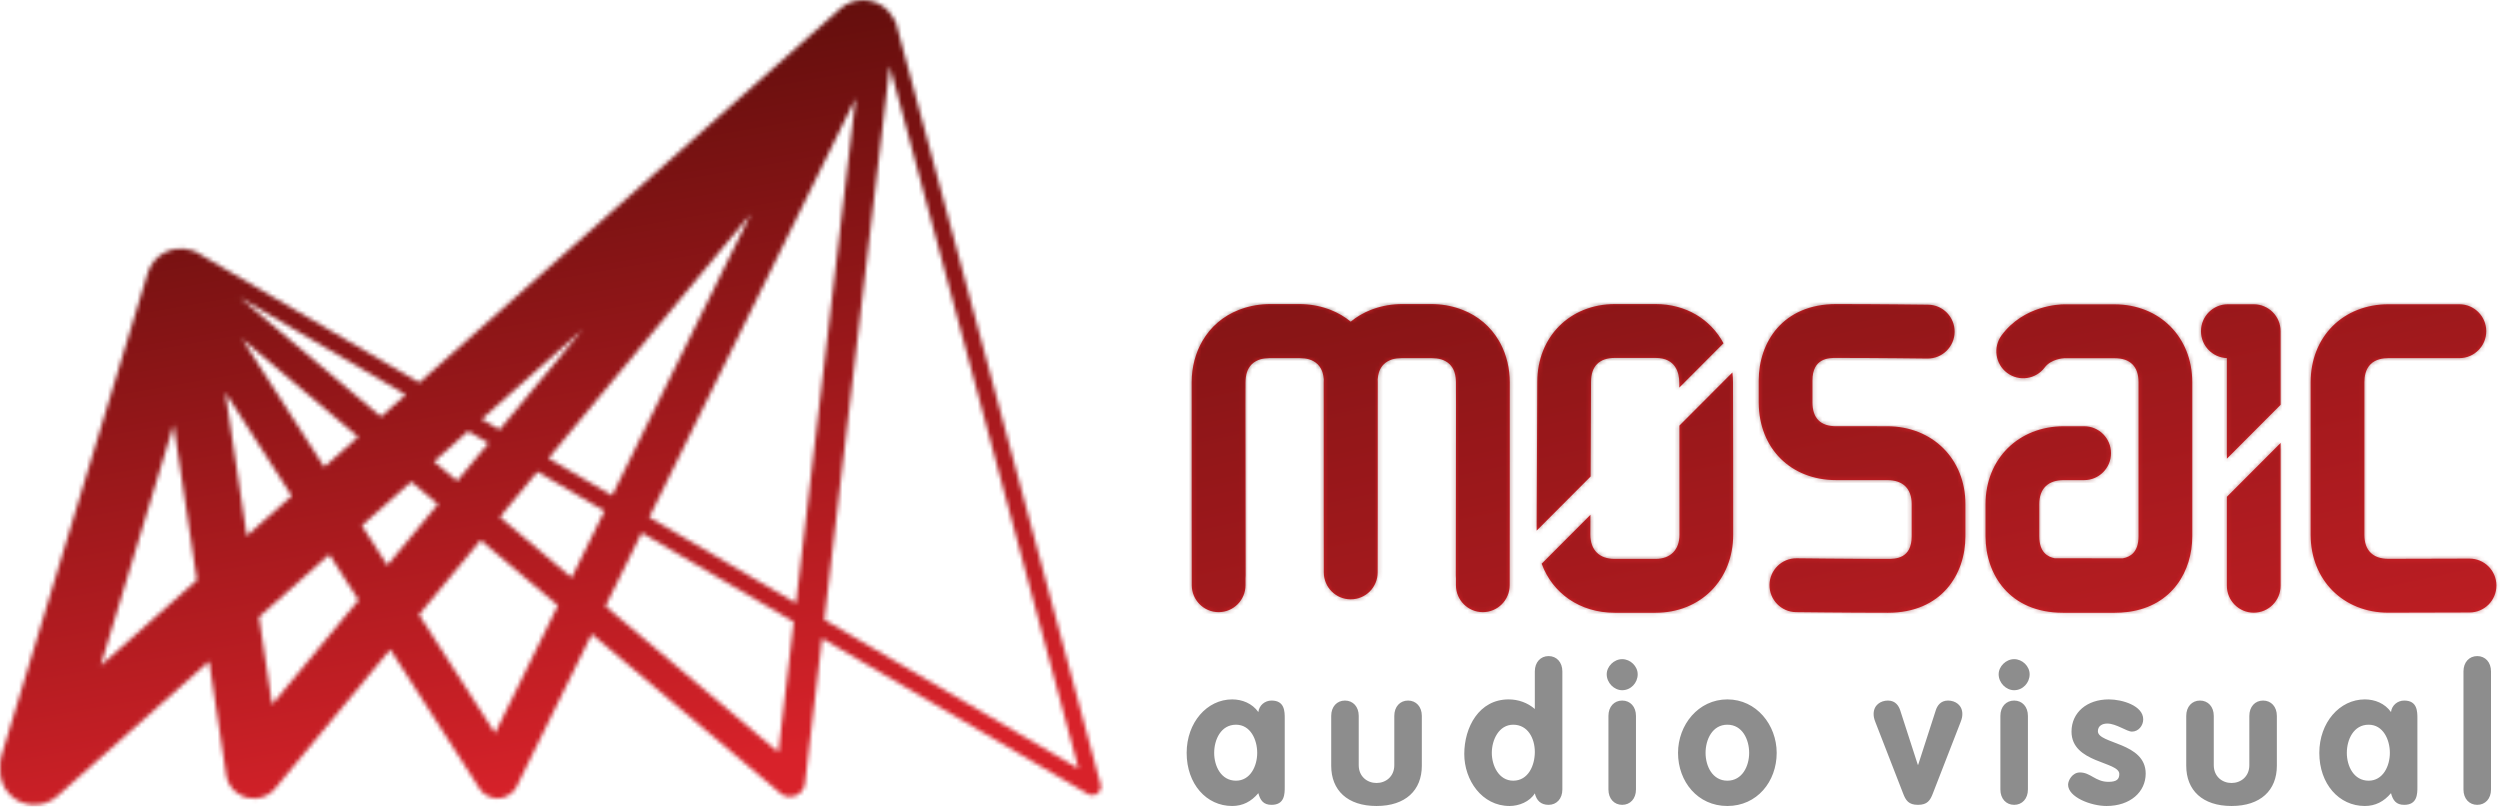
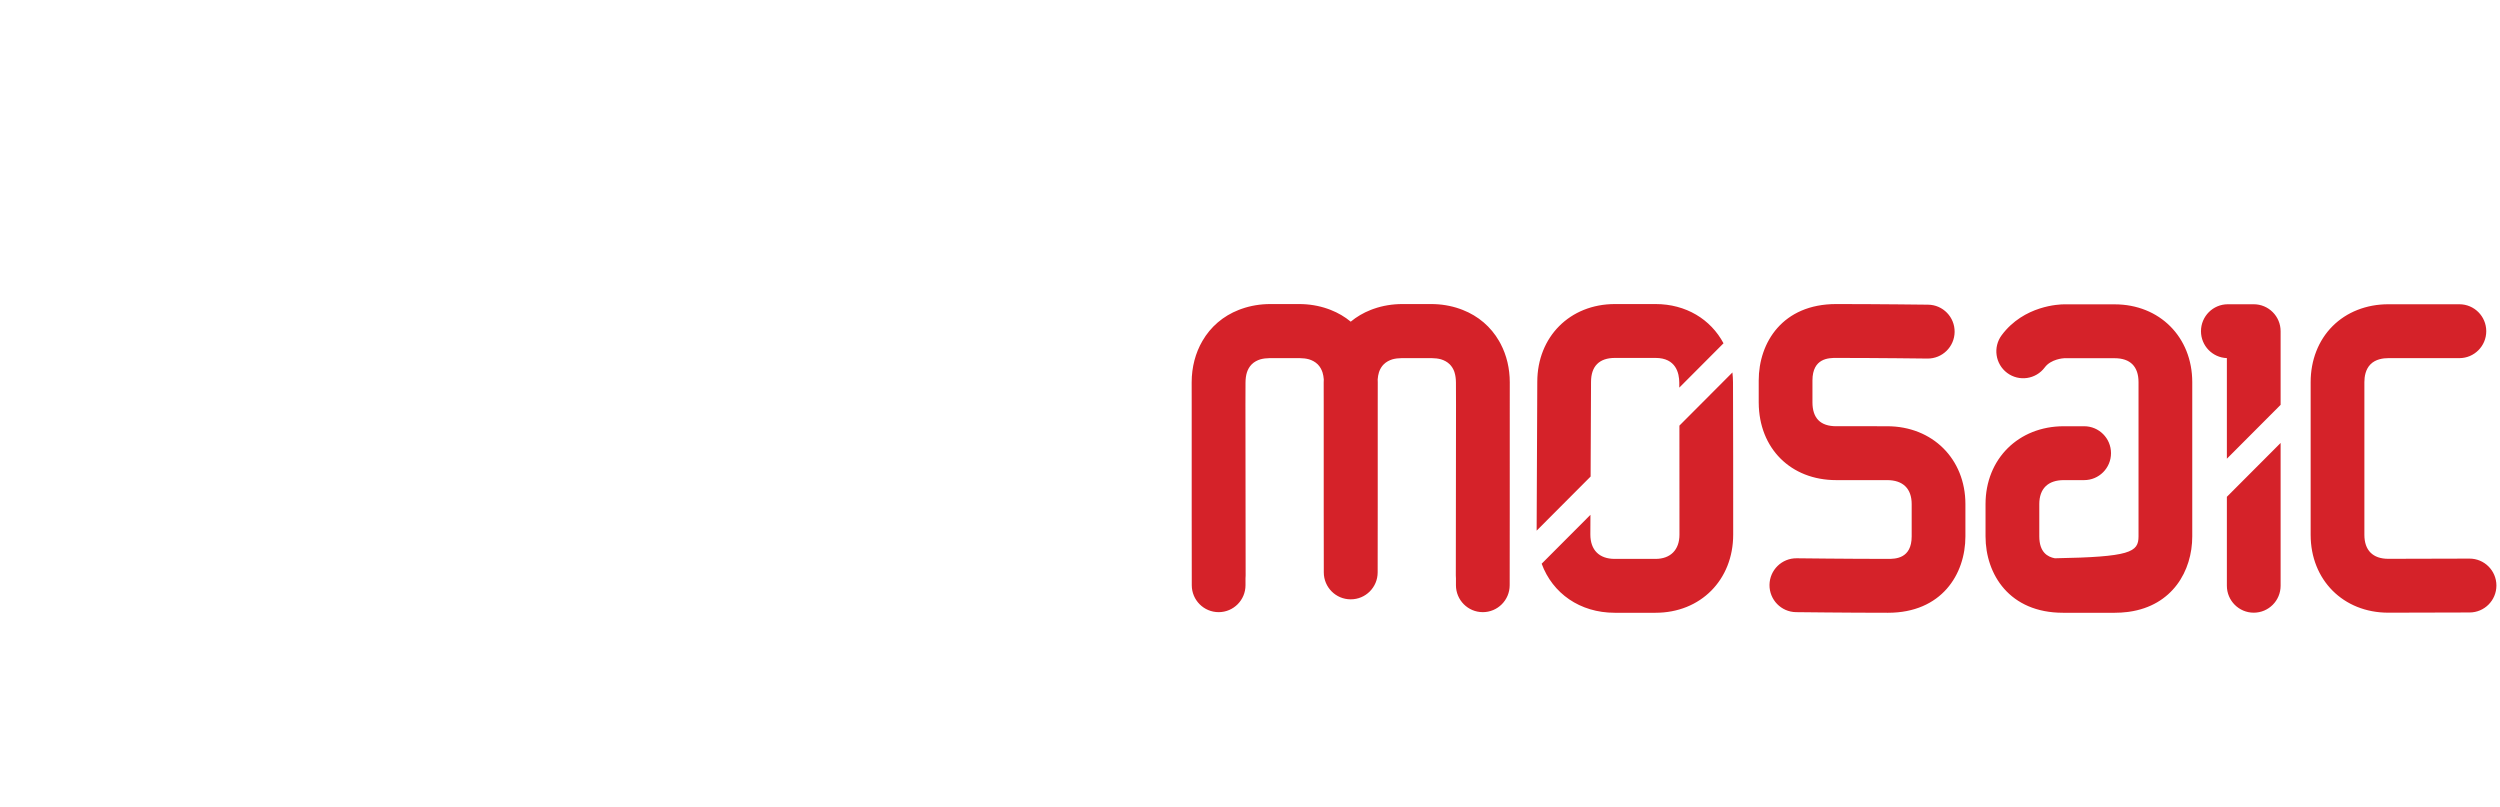
<svg xmlns="http://www.w3.org/2000/svg" xmlns:xlink="http://www.w3.org/1999/xlink" width="592px" height="191px" viewBox="0 0 592 191" version="1.1">
  <title>logo-h</title>
  <desc>Created with Sketch.</desc>
  <defs>
-     <path d="M204.348,2.84217094e-13 L204.425,2.84217094e-13 C206.658,0.01 208.878,0.934 210.479,2.736 C210.95,3.266 211.339,3.84 211.647,4.443 C211.868,4.679 212.038,4.972 212.128,5.308 L260.612,185.729 C260.612,185.731 260.612,185.734 260.612,185.734 C260.628,185.795 260.64,185.857 260.653,185.918 C260.653,185.924 260.655,185.933 260.655,185.941 C260.665,186.002 260.673,186.067 260.677,186.13 C260.679,186.166 260.677,186.198 260.679,186.233 C260.679,186.266 260.683,186.296 260.679,186.33 C260.677,186.365 260.675,186.4 260.671,186.432 C260.669,186.465 260.667,186.497 260.663,186.529 C260.659,186.56 260.653,186.59 260.647,186.624 C260.64,186.657 260.634,186.692 260.626,186.724 C260.62,186.755 260.61,186.784 260.601,186.815 C260.591,186.847 260.583,186.882 260.571,186.916 C260.554,186.969 260.532,187.022 260.509,187.074 C260.503,187.09 260.495,187.107 260.487,187.124 C260.462,187.176 260.435,187.23 260.403,187.282 C260.403,187.282 260.403,187.284 260.401,187.286 C260.392,187.304 260.38,187.321 260.37,187.336 C260.345,187.375 260.321,187.413 260.296,187.45 C260.276,187.475 260.257,187.498 260.237,187.522 C260.216,187.548 260.194,187.578 260.171,187.604 C260.149,187.631 260.124,187.654 260.101,187.678 C260.077,187.701 260.058,187.725 260.032,187.746 C260.007,187.771 259.981,187.792 259.956,187.814 C259.929,187.834 259.907,187.855 259.88,187.875 C259.853,187.896 259.827,187.915 259.8,187.933 C259.771,187.952 259.745,187.97 259.716,187.989 C259.687,188.007 259.657,188.021 259.63,188.038 C259.601,188.054 259.571,188.071 259.54,188.085 C259.511,188.102 259.478,188.114 259.444,188.128 C259.415,188.141 259.388,188.153 259.358,188.164 C259.317,188.18 259.276,188.192 259.231,188.205 C259.214,188.21 259.192,188.219 259.173,188.223 C259.171,188.225 259.169,188.225 259.167,188.225 C259.11,188.24 259.056,188.251 259.001,188.262 C258.974,188.266 258.948,188.268 258.923,188.272 C258.872,188.281 258.823,188.287 258.772,188.289 C258.735,188.292 258.698,188.291 258.661,188.291 C258.632,188.291 258.603,188.292 258.573,188.292 C258.538,188.291 258.501,188.287 258.466,188.285 C258.435,188.281 258.403,188.281 258.374,188.276 C258.343,188.27 258.31,188.264 258.276,188.258 C258.243,188.251 258.21,188.248 258.179,188.24 C258.147,188.231 258.114,188.221 258.083,188.212 C258.052,188.203 258.017,188.194 257.987,188.184 C257.931,188.166 257.88,188.143 257.827,188.12 C257.81,188.114 257.796,188.106 257.778,188.099 C257.726,188.075 257.673,188.048 257.622,188.017 C257.62,188.015 257.618,188.015 257.616,188.015 L194.673,151.168 L190.616,185.483 C190.616,185.487 190.616,185.489 190.614,185.493 L190.612,185.522 C190.608,185.55 190.603,185.578 190.599,185.604 C190.587,185.69 190.573,185.775 190.556,185.859 C190.544,185.902 190.532,185.943 190.522,185.984 C190.503,186.056 190.487,186.126 190.464,186.198 C190.448,186.248 190.427,186.296 190.409,186.346 C190.388,186.404 190.368,186.463 190.341,186.521 C190.317,186.579 190.288,186.634 190.261,186.692 C190.237,186.739 190.214,186.786 190.188,186.832 C190.151,186.897 190.112,186.958 190.073,187.02 C190.052,187.055 190.028,187.092 190.005,187.129 C189.954,187.199 189.901,187.267 189.849,187.334 C189.829,187.358 189.815,187.38 189.796,187.403 C189.794,187.405 189.79,187.407 189.788,187.411 C189.731,187.479 189.669,187.541 189.608,187.604 C189.585,187.626 189.563,187.652 189.542,187.674 C189.503,187.711 189.46,187.744 189.419,187.781 C189.214,187.959 188.995,188.112 188.763,188.237 C188.741,188.25 188.724,188.262 188.7,188.272 C188.64,188.305 188.575,188.332 188.515,188.359 C188.468,188.379 188.427,188.4 188.382,188.418 C188.339,188.435 188.294,188.449 188.249,188.463 C188.183,188.486 188.116,188.51 188.05,188.529 C188.028,188.536 188.009,188.54 187.985,188.545 C187.726,188.616 187.458,188.653 187.179,188.661 C187.13,188.663 187.079,188.667 187.028,188.667 C186.995,188.665 186.96,188.661 186.927,188.661 C186.841,188.657 186.755,188.653 186.667,188.642 C186.663,188.642 186.659,188.642 186.655,188.642 C186.626,188.638 186.599,188.632 186.569,188.627 C186.485,188.616 186.401,188.603 186.317,188.584 C186.272,188.575 186.231,188.562 186.188,188.552 C186.118,188.534 186.05,188.517 185.981,188.495 C185.931,188.478 185.878,188.458 185.829,188.439 C185.772,188.417 185.714,188.396 185.657,188.371 C185.599,188.346 185.542,188.318 185.485,188.289 C185.438,188.266 185.392,188.244 185.347,188.219 C185.28,188.182 185.218,188.143 185.157,188.104 C185.12,188.081 185.083,188.058 185.048,188.034 C184.978,187.985 184.913,187.933 184.845,187.879 C184.821,187.861 184.798,187.844 184.774,187.826 L184.751,187.808 L184.745,187.801 L140.132,150.144 L122.396,186.163 C122.314,186.33 122.223,186.494 122.125,186.653 C122.125,186.655 122.125,186.655 122.123,186.655 C122.08,186.724 122.034,186.792 121.987,186.86 C121.979,186.873 121.968,186.884 121.96,186.897 C121.922,186.953 121.883,187.006 121.842,187.059 C121.826,187.082 121.807,187.102 121.789,187.125 C121.755,187.167 121.723,187.208 121.688,187.249 C121.661,187.28 121.634,187.31 121.605,187.341 C121.579,187.372 121.554,187.401 121.527,187.429 C121.488,187.47 121.451,187.507 121.412,187.546 C121.394,187.565 121.375,187.585 121.355,187.604 C121.305,187.652 121.256,187.699 121.205,187.744 C121.194,187.752 121.184,187.762 121.176,187.771 C120.851,188.054 120.496,188.297 120.115,188.488 C120.074,188.508 120.031,188.529 119.99,188.547 C119.959,188.562 119.928,188.579 119.897,188.591 C119.83,188.624 119.759,188.653 119.689,188.679 C119.686,188.681 119.681,188.683 119.677,188.685 C119.449,188.776 119.217,188.848 118.982,188.904 C118.98,188.904 118.98,188.904 118.98,188.904 C118.906,188.919 118.834,188.936 118.76,188.951 C118.752,188.953 118.742,188.955 118.734,188.955 C118.67,188.967 118.604,188.977 118.541,188.988 C118.52,188.99 118.501,188.994 118.481,188.996 C118.427,189.002 118.376,189.008 118.323,189.014 C118.29,189.016 118.257,189.021 118.224,189.023 C118.185,189.027 118.144,189.029 118.104,189.031 C118.058,189.033 118.012,189.035 117.965,189.037 C117.938,189.039 117.914,189.039 117.887,189.039 C117.827,189.039 117.768,189.039 117.708,189.039 C117.693,189.039 117.681,189.037 117.667,189.037 C117.595,189.035 117.525,189.033 117.453,189.027 C117.451,189.027 117.447,189.027 117.445,189.027 C117.046,188.998 116.649,188.921 116.257,188.796 C116.241,188.792 116.225,188.787 116.209,188.78 C116.149,188.759 116.089,188.741 116.03,188.718 C115.632,188.571 115.252,188.371 114.899,188.125 C114.888,188.118 114.876,188.108 114.865,188.102 C114.81,188.06 114.754,188.021 114.701,187.98 C114.679,187.963 114.66,187.948 114.638,187.931 C114.595,187.896 114.552,187.861 114.511,187.826 C114.481,187.801 114.453,187.775 114.424,187.75 C114.393,187.721 114.361,187.693 114.329,187.664 C114.292,187.628 114.256,187.592 114.22,187.557 C114.198,187.535 114.176,187.514 114.155,187.491 C114.11,187.446 114.067,187.399 114.024,187.351 C114.012,187.336 114,187.325 113.988,187.312 C113.936,187.252 113.886,187.191 113.836,187.131 C113.834,187.127 113.832,187.124 113.828,187.121 C113.713,186.975 113.605,186.823 113.506,186.667 L92.411,153.792 L65.19,186.675 C65.166,186.704 65.143,186.728 65.12,186.755 C65.076,186.806 65.033,186.858 64.987,186.908 C64.956,186.942 64.923,186.977 64.89,187.01 C64.848,187.055 64.806,187.1 64.763,187.144 C64.726,187.18 64.686,187.215 64.648,187.252 C64.609,187.29 64.569,187.329 64.528,187.366 C64.487,187.403 64.444,187.44 64.401,187.477 C64.363,187.509 64.324,187.542 64.285,187.576 C64.239,187.613 64.193,187.649 64.147,187.684 C64.108,187.715 64.069,187.744 64.03,187.775 C63.982,187.81 63.934,187.842 63.886,187.877 C63.846,187.907 63.806,187.933 63.765,187.961 C63.716,187.993 63.668,188.024 63.62,188.054 C63.577,188.081 63.532,188.11 63.489,188.134 C63.441,188.164 63.394,188.19 63.345,188.219 C63.299,188.246 63.251,188.27 63.205,188.297 C63.158,188.322 63.111,188.344 63.064,188.369 C63.014,188.393 62.963,188.418 62.913,188.443 C62.866,188.463 62.82,188.484 62.775,188.504 C62.721,188.529 62.669,188.552 62.615,188.573 C62.569,188.593 62.522,188.612 62.475,188.627 C62.421,188.649 62.368,188.669 62.313,188.69 C62.264,188.706 62.214,188.722 62.165,188.739 C62.113,188.755 62.061,188.774 62.007,188.791 C61.954,188.807 61.899,188.821 61.844,188.835 C61.795,188.848 61.746,188.862 61.695,188.875 C61.635,188.891 61.573,188.904 61.513,188.917 C61.467,188.928 61.424,188.936 61.379,188.947 C61.31,188.958 61.241,188.971 61.172,188.984 C61.139,188.988 61.106,188.994 61.074,189 C61.067,189 61.06,189.002 61.053,189.002 C60.984,189.012 60.915,189.021 60.845,189.029 C60.804,189.033 60.763,189.039 60.721,189.043 C60.674,189.047 60.625,189.049 60.578,189.053 C60.097,189.088 59.622,189.072 59.16,189.006 C59.147,189.006 59.134,189.004 59.121,189.002 C59.04,188.99 58.96,188.975 58.881,188.96 C58.853,188.957 58.826,188.953 58.798,188.947 C58.732,188.932 58.667,188.917 58.602,188.904 C58.56,188.893 58.519,188.885 58.476,188.875 C58.426,188.86 58.376,188.846 58.326,188.833 C58.271,188.817 58.214,188.802 58.158,188.787 C58.123,188.774 58.089,188.763 58.054,188.751 C57.984,188.729 57.915,188.706 57.845,188.681 C57.826,188.673 57.806,188.665 57.787,188.659 C57.704,188.627 57.622,188.597 57.54,188.562 C57.536,188.56 57.531,188.558 57.526,188.556 C57.084,188.371 56.657,188.132 56.253,187.842 C56.219,187.82 56.185,187.797 56.152,187.773 C56.117,187.746 56.082,187.717 56.047,187.691 C55.994,187.649 55.94,187.608 55.889,187.567 C55.884,187.561 55.878,187.557 55.872,187.553 C55.846,187.532 55.821,187.507 55.794,187.485 C55.742,187.442 55.69,187.397 55.639,187.349 C55.605,187.319 55.573,187.288 55.54,187.256 C55.493,187.213 55.448,187.168 55.404,187.125 C55.367,187.088 55.333,187.051 55.297,187.014 C55.258,186.973 55.219,186.932 55.181,186.891 C55.144,186.85 55.108,186.808 55.072,186.765 C55.038,186.726 55.004,186.687 54.971,186.646 C54.934,186.603 54.899,186.558 54.864,186.512 C54.833,186.471 54.803,186.432 54.772,186.391 C54.738,186.346 54.705,186.298 54.672,186.251 C54.642,186.21 54.614,186.169 54.585,186.126 C54.554,186.079 54.524,186.032 54.494,185.984 C54.466,185.941 54.438,185.896 54.411,185.851 C54.383,185.803 54.356,185.758 54.331,185.71 C54.303,185.664 54.276,185.614 54.249,185.565 C54.226,185.52 54.204,185.474 54.181,185.429 C54.154,185.377 54.128,185.327 54.103,185.273 C54.083,185.23 54.063,185.184 54.044,185.139 C54.019,185.085 53.996,185.033 53.973,184.977 C53.955,184.932 53.937,184.886 53.92,184.841 C53.898,184.786 53.877,184.73 53.858,184.674 C53.84,184.627 53.825,184.581 53.809,184.531 C53.791,184.477 53.774,184.424 53.757,184.369 C53.742,184.317 53.727,184.263 53.713,184.21 C53.699,184.161 53.684,184.11 53.672,184.058 C53.658,183.999 53.644,183.939 53.631,183.879 C53.621,183.832 53.61,183.787 53.601,183.742 C53.588,183.673 53.577,183.606 53.566,183.54 C53.56,183.505 53.553,183.472 53.548,183.437 L49.521,156.598 L13.554,188.545 C10.192,191.533 5.043,191.228 2.056,187.863 C0.542,186.161 -0.124,183.999 0.022,181.891 C-0.049,180.923 0.052,179.924 0.35,178.939 L34.981,64.656 C36.282,60.365 40.803,57.936 45.095,59.211 C45.442,59.212 45.793,59.3 46.114,59.489 L99.281,90.612 L198.979,2.055 C200.521,0.686 202.437,0.009 204.348,0 L204.348,2.84217094e-13 Z M53.355,92.929 L58.447,126.881 L69.081,117.437 L53.355,92.929 Z M96.079,93.456 L56.753,70.435 L90.206,98.672 L96.079,93.456 Z M103.705,119.394 L97.399,114.071 L85.692,124.47 L91.722,133.868 L103.705,119.394 Z M110.865,102.111 L102.783,109.289 L108.249,113.904 L115.679,104.929 L110.865,102.111 Z M137.864,78.126 L114.067,99.266 L118.31,101.75 L137.864,78.126 Z M144.94,117.338 L177.767,50.684 L129.883,108.525 L144.94,117.338 Z M202.612,23.275 L153.749,122.495 L188.483,142.827 L202.612,23.275 Z M210.69,15.649 L195.194,146.756 L255.39,181.992 L210.69,15.649 Z M184.312,178.109 L187.96,147.241 L151.944,126.158 L143.378,143.556 L184.312,178.109 Z M135.362,136.789 L143.136,121.001 L127.253,111.703 L118.364,122.441 L135.362,136.789 Z M117.227,173.613 L132.118,143.377 L113.819,127.932 L99.226,145.561 L117.227,173.613 Z M76.787,110.593 L84.822,103.455 L57.296,80.22 L76.787,110.593 Z M64.44,166.826 L84.908,142.1 L77.987,131.313 L61.331,146.108 L64.44,166.826 Z M23.828,157.632 L46.638,137.371 L41.119,100.575 L23.828,157.632 Z" id="path-1" />
    <linearGradient x1="54.536%" y1="96.318%" x2="39.526%" y2="6.518%" id="linearGradient-3">
      <stop stop-color="#D8222A" offset="0%" />
      <stop stop-color="#310600" offset="100%" />
    </linearGradient>
-     <path d="M309.15,66.678 C309.136,70.18 306.313,73.019 302.814,73.034 L283.547,73.084 C272.895,73.084 265.162,65.331 265.162,54.651 L265.162,18.486 C265.162,13.296 267.002,8.592 270.341,5.242 C273.681,1.895 278.37,0.048 283.547,0.048 L300.385,0.048 C303.896,0.048 306.746,2.906 306.746,6.431 C306.746,9.951 303.893,12.807 300.382,12.807 L283.547,12.807 C282.291,12.807 280.539,13.061 279.342,14.262 C278.138,15.467 277.886,17.222 277.886,18.483 L277.886,54.651 C277.886,58.312 279.896,60.327 283.547,60.327 L302.761,60.277 C306.276,60.262 309.138,63.108 309.15,66.628 L309.15,66.678 Z M75.515,18.535 L75.511,23.908 C75.53,36.997 75.494,65.179 75.492,66.586 C75.489,70.109 72.635,72.961 69.121,72.958 C65.607,72.952 62.763,70.094 62.767,66.569 C62.767,66.524 62.767,65.938 62.769,64.935 C62.747,64.721 62.737,64.504 62.737,64.284 L62.784,24.026 C62.782,21.604 62.775,19.697 62.767,18.582 C62.76,17.674 62.648,16.883 62.436,16.192 C62.4,16.077 62.364,15.961 62.319,15.847 C62.316,15.841 62.315,15.835 62.312,15.829 C62.086,15.277 61.763,14.742 61.304,14.28 C60.707,13.683 59.977,13.316 59.23,13.085 C58.595,12.909 57.874,12.813 57.061,12.807 L49.905,12.807 C49.092,12.813 48.372,12.909 47.732,13.085 C46.992,13.316 46.258,13.683 45.662,14.28 C45.202,14.742 44.879,15.277 44.654,15.835 L44.652,15.841 C44.603,15.958 44.567,16.077 44.528,16.195 C44.379,16.687 44.281,17.234 44.235,17.836 C44.241,18.068 44.253,18.3 44.253,18.535 L44.247,23.914 C44.268,37.006 44.232,62.145 44.23,63.551 C44.226,67.071 41.374,69.927 37.858,69.921 C37.857,69.921 37.855,69.921 37.852,69.921 C37.849,69.921 37.848,69.921 37.845,69.921 C34.331,69.927 31.481,67.071 31.475,63.551 C31.473,62.139 31.436,36.824 31.457,23.788 L31.449,18.535 C31.449,18.3 31.463,18.065 31.472,17.833 C31.424,17.234 31.327,16.69 31.177,16.201 C30.953,15.515 30.603,14.843 30.041,14.28 C29.443,13.683 28.713,13.316 27.97,13.085 C27.331,12.909 26.613,12.813 25.799,12.807 L18.643,12.807 C17.83,12.813 17.11,12.909 16.472,13.085 C15.728,13.316 14.996,13.683 14.4,14.28 C13.841,14.843 13.488,15.515 13.264,16.201 C13.054,16.892 12.944,17.681 12.936,18.582 C12.929,19.671 12.923,21.521 12.92,23.863 L12.966,64.284 C12.968,64.501 12.957,64.715 12.935,64.927 C12.936,65.931 12.936,66.524 12.936,66.569 C12.942,70.094 10.097,72.952 6.583,72.958 C3.069,72.961 0.217,70.109 0.212,66.586 C0.211,65.182 0.175,37.035 0.194,23.933 L0.187,18.535 C0.187,14.947 1.075,11.584 2.734,8.737 C4.67,5.384 7.637,2.836 11.327,1.39 C11.482,1.329 11.641,1.271 11.798,1.213 C11.889,1.182 11.975,1.148 12.067,1.118 C14.161,0.384 16.439,-2.55795385e-13 18.823,-2.55795385e-13 L25.62,-2.55795385e-13 C28.003,-2.55795385e-13 30.279,0.384 32.375,1.118 C32.469,1.148 32.558,1.182 32.65,1.216 C32.806,1.271 32.959,1.329 33.112,1.39 C34.869,2.077 36.458,3.016 37.852,4.17 C39.247,3.016 40.836,2.077 42.59,1.39 C42.746,1.329 42.902,1.271 43.061,1.213 C43.148,1.182 43.239,1.148 43.327,1.118 C45.423,0.384 47.702,-2.55795385e-13 50.084,-2.55795385e-13 L56.882,-2.55795385e-13 C59.263,-2.55795385e-13 61.541,0.384 63.637,1.118 C63.73,1.148 63.823,1.185 63.918,1.219 C64.071,1.274 64.224,1.329 64.373,1.39 C68.069,2.836 71.036,5.388 72.974,8.743 C73.092,8.948 73.206,9.155 73.315,9.363 C73.332,9.398 73.349,9.427 73.367,9.457 C74.77,12.144 75.515,15.244 75.515,18.535 Z M128.236,16.198 C128.322,16.948 128.371,17.714 128.374,18.495 C128.42,25.648 128.42,47.439 128.42,54.601 C128.42,65.322 120.69,73.104 110.035,73.104 L100.36,73.104 C92.124,73.104 85.632,68.494 83.066,61.488 L94.617,49.908 L94.596,54.567 C94.596,58.241 96.698,60.345 100.36,60.345 L110.035,60.345 C113.58,60.345 115.696,58.196 115.696,54.601 C115.696,49.709 115.696,37.984 115.684,28.784 L128.236,16.198 Z M94.675,36.574 L94.657,40.843 L81.876,53.66 L82.029,18.433 C82.029,7.753 89.762,-2.55795385e-13 100.416,-2.55795385e-13 L110.035,-2.55795385e-13 C117.224,-2.55795385e-13 123.094,3.606 126.127,9.29 L115.657,19.789 C115.657,19.349 115.654,18.941 115.652,18.576 C115.64,16.401 114.889,12.757 110.035,12.757 L100.416,12.757 C96.713,12.757 94.756,14.72 94.756,18.433 L94.675,36.574 Z M164.873,28.934 C175.616,28.934 183.409,36.684 183.409,47.368 L183.409,55.007 C183.409,64.014 177.741,73.104 165.072,73.104 C155.328,73.104 143.423,72.958 143.302,72.958 C139.79,72.914 136.979,70.022 137.016,66.498 C137.061,62.977 139.945,60.157 143.46,60.2 C143.577,60.2 155.406,60.345 165.072,60.345 C166.751,60.345 170.686,60.345 170.686,55.007 L170.686,47.368 C170.686,43.708 168.623,41.691 164.873,41.691 L152.804,41.691 C142.046,41.691 134.522,34.167 134.467,23.378 C134.464,23.36 134.464,23.342 134.464,23.326 L134.464,18.096 C134.464,9.088 140.132,-2.55795385e-13 152.804,-2.55795385e-13 C162.548,-2.55795385e-13 174.451,0.145 174.568,0.148 C178.086,0.188 180.897,3.08 180.854,6.604 C180.81,10.127 177.929,12.945 174.413,12.906 C174.296,12.903 162.467,12.757 152.804,12.757 C151.123,12.757 147.188,12.757 147.188,18.096 L147.188,23.258 C147.188,27.024 149.078,28.931 152.804,28.931 L162.467,28.931 C162.47,28.931 162.476,28.934 162.476,28.934 L164.873,28.934 Z M218.74,0.068 C229.392,0.068 237.127,7.821 237.127,18.501 L237.127,55.007 C237.127,63.178 232.459,71.42 222.127,72.875 C221.998,72.896 221.862,72.908 221.73,72.924 C220.794,73.039 219.818,73.104 218.784,73.104 L206.518,73.104 C193.85,73.104 188.175,64.014 188.175,55.007 L188.175,47.368 C188.175,36.684 195.974,28.934 206.715,28.934 L211.527,28.934 C215.04,28.934 217.888,31.788 217.888,35.313 C217.888,38.836 215.04,41.691 211.527,41.691 L206.715,41.691 C202.968,41.691 200.905,43.708 200.905,47.368 L200.905,55.007 C200.905,58.759 202.851,59.875 204.591,60.202 C205.065,60.219 219.887,60.228 220.692,60.208 C222.438,59.884 224.403,58.778 224.403,55.007 L224.403,18.501 C224.403,14.789 222.444,12.825 218.74,12.825 C218.74,12.825 207.747,12.825 206.802,12.825 C206.568,12.837 203.667,13.03 202.199,15.003 C200.098,17.827 196.109,18.41 193.292,16.306 C190.478,14.2 189.897,10.202 191.996,7.378 C197.263,0.297 205.746,0.071 206.715,0.068 L218.74,0.068 Z M245.323,66.706 L245.323,45.645 L258.049,32.892 L258.049,66.706 C258.049,70.23 255.199,73.084 251.687,73.084 C248.173,73.084 245.323,70.23 245.323,66.706 Z M251.687,0.048 C255.199,0.048 258.049,2.906 258.049,6.431 L258.049,23.868 L245.323,36.625 L245.323,12.798 C241.914,12.677 239.19,9.874 239.19,6.431 C239.19,2.906 242.037,0.048 245.551,0.048 L251.687,0.048 Z" id="path-4" />
+     <path d="M309.15,66.678 C309.136,70.18 306.313,73.019 302.814,73.034 L283.547,73.084 C272.895,73.084 265.162,65.331 265.162,54.651 L265.162,18.486 C265.162,13.296 267.002,8.592 270.341,5.242 C273.681,1.895 278.37,0.048 283.547,0.048 L300.385,0.048 C303.896,0.048 306.746,2.906 306.746,6.431 C306.746,9.951 303.893,12.807 300.382,12.807 L283.547,12.807 C282.291,12.807 280.539,13.061 279.342,14.262 C278.138,15.467 277.886,17.222 277.886,18.483 L277.886,54.651 C277.886,58.312 279.896,60.327 283.547,60.327 L302.761,60.277 C306.276,60.262 309.138,63.108 309.15,66.628 L309.15,66.678 Z M75.515,18.535 L75.511,23.908 C75.53,36.997 75.494,65.179 75.492,66.586 C75.489,70.109 72.635,72.961 69.121,72.958 C65.607,72.952 62.763,70.094 62.767,66.569 C62.767,66.524 62.767,65.938 62.769,64.935 C62.747,64.721 62.737,64.504 62.737,64.284 L62.784,24.026 C62.782,21.604 62.775,19.697 62.767,18.582 C62.76,17.674 62.648,16.883 62.436,16.192 C62.4,16.077 62.364,15.961 62.319,15.847 C62.316,15.841 62.315,15.835 62.312,15.829 C62.086,15.277 61.763,14.742 61.304,14.28 C60.707,13.683 59.977,13.316 59.23,13.085 C58.595,12.909 57.874,12.813 57.061,12.807 L49.905,12.807 C49.092,12.813 48.372,12.909 47.732,13.085 C46.992,13.316 46.258,13.683 45.662,14.28 C45.202,14.742 44.879,15.277 44.654,15.835 L44.652,15.841 C44.603,15.958 44.567,16.077 44.528,16.195 C44.379,16.687 44.281,17.234 44.235,17.836 C44.241,18.068 44.253,18.3 44.253,18.535 L44.247,23.914 C44.268,37.006 44.232,62.145 44.23,63.551 C44.226,67.071 41.374,69.927 37.858,69.921 C37.857,69.921 37.855,69.921 37.852,69.921 C37.849,69.921 37.848,69.921 37.845,69.921 C34.331,69.927 31.481,67.071 31.475,63.551 C31.473,62.139 31.436,36.824 31.457,23.788 L31.449,18.535 C31.449,18.3 31.463,18.065 31.472,17.833 C31.424,17.234 31.327,16.69 31.177,16.201 C30.953,15.515 30.603,14.843 30.041,14.28 C29.443,13.683 28.713,13.316 27.97,13.085 C27.331,12.909 26.613,12.813 25.799,12.807 L18.643,12.807 C17.83,12.813 17.11,12.909 16.472,13.085 C15.728,13.316 14.996,13.683 14.4,14.28 C13.841,14.843 13.488,15.515 13.264,16.201 C13.054,16.892 12.944,17.681 12.936,18.582 C12.929,19.671 12.923,21.521 12.92,23.863 L12.966,64.284 C12.968,64.501 12.957,64.715 12.935,64.927 C12.936,65.931 12.936,66.524 12.936,66.569 C12.942,70.094 10.097,72.952 6.583,72.958 C3.069,72.961 0.217,70.109 0.212,66.586 C0.211,65.182 0.175,37.035 0.194,23.933 L0.187,18.535 C0.187,14.947 1.075,11.584 2.734,8.737 C4.67,5.384 7.637,2.836 11.327,1.39 C11.482,1.329 11.641,1.271 11.798,1.213 C11.889,1.182 11.975,1.148 12.067,1.118 C14.161,0.384 16.439,-2.55795385e-13 18.823,-2.55795385e-13 L25.62,-2.55795385e-13 C28.003,-2.55795385e-13 30.279,0.384 32.375,1.118 C32.469,1.148 32.558,1.182 32.65,1.216 C32.806,1.271 32.959,1.329 33.112,1.39 C34.869,2.077 36.458,3.016 37.852,4.17 C39.247,3.016 40.836,2.077 42.59,1.39 C42.746,1.329 42.902,1.271 43.061,1.213 C43.148,1.182 43.239,1.148 43.327,1.118 C45.423,0.384 47.702,-2.55795385e-13 50.084,-2.55795385e-13 L56.882,-2.55795385e-13 C59.263,-2.55795385e-13 61.541,0.384 63.637,1.118 C63.73,1.148 63.823,1.185 63.918,1.219 C64.071,1.274 64.224,1.329 64.373,1.39 C68.069,2.836 71.036,5.388 72.974,8.743 C73.092,8.948 73.206,9.155 73.315,9.363 C73.332,9.398 73.349,9.427 73.367,9.457 C74.77,12.144 75.515,15.244 75.515,18.535 Z M128.236,16.198 C128.322,16.948 128.371,17.714 128.374,18.495 C128.42,25.648 128.42,47.439 128.42,54.601 C128.42,65.322 120.69,73.104 110.035,73.104 L100.36,73.104 C92.124,73.104 85.632,68.494 83.066,61.488 L94.617,49.908 L94.596,54.567 C94.596,58.241 96.698,60.345 100.36,60.345 L110.035,60.345 C113.58,60.345 115.696,58.196 115.696,54.601 C115.696,49.709 115.696,37.984 115.684,28.784 L128.236,16.198 Z M94.675,36.574 L94.657,40.843 L81.876,53.66 L82.029,18.433 C82.029,7.753 89.762,-2.55795385e-13 100.416,-2.55795385e-13 L110.035,-2.55795385e-13 C117.224,-2.55795385e-13 123.094,3.606 126.127,9.29 L115.657,19.789 C115.657,19.349 115.654,18.941 115.652,18.576 C115.64,16.401 114.889,12.757 110.035,12.757 L100.416,12.757 C96.713,12.757 94.756,14.72 94.756,18.433 L94.675,36.574 Z M164.873,28.934 C175.616,28.934 183.409,36.684 183.409,47.368 L183.409,55.007 C183.409,64.014 177.741,73.104 165.072,73.104 C155.328,73.104 143.423,72.958 143.302,72.958 C139.79,72.914 136.979,70.022 137.016,66.498 C137.061,62.977 139.945,60.157 143.46,60.2 C143.577,60.2 155.406,60.345 165.072,60.345 C166.751,60.345 170.686,60.345 170.686,55.007 L170.686,47.368 C170.686,43.708 168.623,41.691 164.873,41.691 L152.804,41.691 C142.046,41.691 134.522,34.167 134.467,23.378 C134.464,23.36 134.464,23.342 134.464,23.326 L134.464,18.096 C134.464,9.088 140.132,-2.55795385e-13 152.804,-2.55795385e-13 C162.548,-2.55795385e-13 174.451,0.145 174.568,0.148 C178.086,0.188 180.897,3.08 180.854,6.604 C180.81,10.127 177.929,12.945 174.413,12.906 C174.296,12.903 162.467,12.757 152.804,12.757 C151.123,12.757 147.188,12.757 147.188,18.096 L147.188,23.258 C147.188,27.024 149.078,28.931 152.804,28.931 L162.467,28.931 C162.47,28.931 162.476,28.934 162.476,28.934 L164.873,28.934 Z M218.74,0.068 C229.392,0.068 237.127,7.821 237.127,18.501 L237.127,55.007 C237.127,63.178 232.459,71.42 222.127,72.875 C221.998,72.896 221.862,72.908 221.73,72.924 C220.794,73.039 219.818,73.104 218.784,73.104 L206.518,73.104 C193.85,73.104 188.175,64.014 188.175,55.007 L188.175,47.368 C188.175,36.684 195.974,28.934 206.715,28.934 L211.527,28.934 C215.04,28.934 217.888,31.788 217.888,35.313 C217.888,38.836 215.04,41.691 211.527,41.691 L206.715,41.691 C202.968,41.691 200.905,43.708 200.905,47.368 L200.905,55.007 C200.905,58.759 202.851,59.875 204.591,60.202 C222.438,59.884 224.403,58.778 224.403,55.007 L224.403,18.501 C224.403,14.789 222.444,12.825 218.74,12.825 C218.74,12.825 207.747,12.825 206.802,12.825 C206.568,12.837 203.667,13.03 202.199,15.003 C200.098,17.827 196.109,18.41 193.292,16.306 C190.478,14.2 189.897,10.202 191.996,7.378 C197.263,0.297 205.746,0.071 206.715,0.068 L218.74,0.068 Z M245.323,66.706 L245.323,45.645 L258.049,32.892 L258.049,66.706 C258.049,70.23 255.199,73.084 251.687,73.084 C248.173,73.084 245.323,70.23 245.323,66.706 Z M251.687,0.048 C255.199,0.048 258.049,2.906 258.049,6.431 L258.049,23.868 L245.323,36.625 L245.323,12.798 C241.914,12.677 239.19,9.874 239.19,6.431 C239.19,2.906 242.037,0.048 245.551,0.048 L251.687,0.048 Z" id="path-4" />
    <linearGradient x1="55.048%" y1="85.801%" x2="38.344%" y2="16.391%" id="linearGradient-6">
      <stop stop-color="#D8222A" offset="0%" />
      <stop stop-color="#310600" offset="100%" />
    </linearGradient>
  </defs>
  <g id="Page-1" stroke="none" stroke-width="1" fill="none" fill-rule="evenodd">
    <g id="logo-h">
      <g id="Group-2">
        <mask id="mask-2" fill="white">
          <use xlink:href="#path-1" />
        </mask>
        <g id="Clip-2" />
-         <polygon id="Fill-1" fill="url(#linearGradient-3)" mask="url(#mask-2)" points="2.84217094e-14 197.815 263.353 197.815 263.353 -80 2.84217094e-14 -80" />
      </g>
      <g id="Group" transform="translate(281, 72)">
-         <path d="M305.609,83.36 C303.707,83.36 302.349,84.814 302.349,86.992 L302.349,114.954 C302.349,117.132 303.707,118.586 305.609,118.586 C307.511,118.586 308.87,117.132 308.87,114.954 L308.87,86.992 C308.87,84.814 307.511,83.36 305.609,83.36 Z M279.892,112.866 C276.362,112.866 274.73,109.417 274.73,106.282 C274.73,103.152 276.315,99.611 279.892,99.611 C283.335,99.611 284.92,103.152 284.92,106.282 C284.92,109.417 283.288,112.866 279.892,112.866 Z M288.314,93.891 C286.73,93.891 285.37,95.028 285.189,96.614 C283.742,94.572 281.389,93.618 278.988,93.618 C273.011,93.618 268.213,99.112 268.213,106.282 C268.213,113.637 272.876,118.858 278.988,118.858 C281.478,118.858 283.516,117.816 285.189,115.817 C285.644,117.542 286.413,118.586 288.314,118.586 C291.439,118.586 291.439,115.999 291.439,114.318 L291.439,98.158 C291.439,96.479 291.439,93.891 288.314,93.891 Z M254.9,93.891 C252.998,93.891 251.643,95.343 251.643,97.523 L251.643,109.188 C251.643,111.913 249.604,113.412 247.428,113.412 C245.254,113.412 243.222,111.913 243.222,109.188 L243.222,97.523 C243.222,95.343 241.859,93.891 239.958,93.891 C238.059,93.891 236.701,95.343 236.701,97.523 L236.701,109.328 C236.701,115.136 240.547,118.858 247.428,118.858 C254.311,118.858 258.16,115.136 258.16,109.328 L258.16,97.523 C258.16,95.343 256.805,93.891 254.9,93.891 Z M215.781,101.155 C215.781,99.882 216.826,99.338 218.003,99.338 C220.131,99.338 222.619,101.245 223.842,101.245 C225.38,101.245 226.513,99.839 226.513,98.341 C226.513,95.117 221.576,93.618 218.364,93.618 C213.202,93.618 209.534,96.705 209.534,101.245 C209.534,108.736 220.852,108.279 220.852,111.279 C220.852,112.503 220.265,113.139 218.272,113.139 C215.194,113.139 214.061,110.916 211.527,110.916 C209.716,110.916 208.722,112.82 208.722,113.82 C208.722,116.771 214.153,118.858 217.82,118.858 C223.435,118.858 227.099,115.546 227.099,111.185 C227.099,103.741 215.781,104.197 215.781,101.155 Z M195.954,84.086 C194.005,84.086 192.282,85.811 192.282,87.673 C192.282,89.67 194.005,91.442 195.954,91.442 C197.987,91.442 199.618,89.715 199.618,87.673 C199.618,85.764 197.9,84.086 195.954,84.086 Z M195.954,93.891 C194.049,93.891 192.691,95.343 192.691,97.523 L192.691,114.954 C192.691,117.132 194.049,118.586 195.954,118.586 C197.852,118.586 199.211,117.132 199.211,114.954 L199.211,97.523 C199.211,95.343 197.852,93.891 195.954,93.891 Z M180.287,93.891 C178.473,93.891 177.704,95.211 177.39,96.208 L173.224,109.097 L173.135,109.097 L168.969,96.208 C168.649,95.211 167.88,93.891 166.072,93.891 C164.303,93.891 162.674,94.98 162.674,97.068 C162.674,97.66 162.763,98.158 163.083,98.975 L169.647,115.864 C170.281,117.542 170.961,118.586 173.177,118.586 C175.395,118.586 176.076,117.542 176.71,115.864 L183.274,98.975 C183.591,98.158 183.682,97.66 183.682,97.068 C183.682,94.98 182.051,93.891 180.287,93.891 Z M128.04,112.866 C124.507,112.866 122.878,109.417 122.878,106.282 C122.878,103.152 124.463,99.611 128.04,99.611 C131.616,99.611 133.201,103.152 133.201,106.282 C133.201,109.417 131.57,112.866 128.04,112.866 Z M128.04,93.618 C121.159,93.618 116.358,99.657 116.358,106.282 C116.358,113.092 121.021,118.858 128.04,118.858 C135.057,118.858 139.719,113.092 139.719,106.282 C139.719,99.657 134.921,93.618 128.04,93.618 Z M103.136,93.891 C101.237,93.891 99.878,95.343 99.878,97.523 L99.878,114.954 C99.878,117.132 101.237,118.586 103.136,118.586 C105.038,118.586 106.398,117.132 106.398,114.954 L106.398,97.523 C106.398,95.343 105.038,93.891 103.136,93.891 Z M103.136,84.086 C101.191,84.086 99.47,85.811 99.47,87.673 C99.47,89.67 101.191,91.442 103.136,91.442 C105.175,91.442 106.805,89.715 106.805,87.673 C106.805,85.764 105.085,84.086 103.136,84.086 Z M77.331,112.866 C73.934,112.866 72.26,109.328 72.26,106.282 C72.26,103.199 73.934,99.611 77.331,99.611 C80.816,99.611 82.447,102.881 82.447,106.058 C82.447,109.233 80.908,112.866 77.331,112.866 Z M85.707,83.36 C83.805,83.36 82.447,84.814 82.447,86.992 L82.447,95.888 C80.726,94.393 78.507,93.618 76.245,93.618 C69.227,93.618 65.74,100.201 65.74,106.556 C65.74,112.731 69.906,118.858 76.47,118.858 C78.689,118.858 81.224,117.858 82.447,115.864 C82.854,117.589 83.895,118.586 85.707,118.586 C87.607,118.586 88.967,117.132 88.967,114.954 L88.967,86.992 C88.967,84.814 87.607,83.36 85.707,83.36 Z M52.428,93.891 C50.526,93.891 49.17,95.343 49.17,97.523 L49.17,109.188 C49.17,111.913 47.131,113.412 44.958,113.412 C42.786,113.412 40.747,111.913 40.747,109.188 L40.747,97.523 C40.747,95.343 39.39,93.891 37.488,93.891 C35.586,93.891 34.23,95.343 34.23,97.523 L34.23,109.328 C34.23,115.136 38.077,118.858 44.958,118.858 C51.839,118.858 55.689,115.136 55.689,109.328 L55.689,97.523 C55.689,95.343 54.33,93.891 52.428,93.891 Z M11.681,112.866 C8.149,112.866 6.517,109.417 6.517,106.282 C6.517,103.152 8.104,99.611 11.681,99.611 C15.122,99.611 16.707,103.152 16.707,106.282 C16.707,109.417 15.077,112.866 11.681,112.866 Z M20.101,93.891 C18.517,93.891 17.158,95.028 16.977,96.614 C15.529,94.572 13.173,93.618 10.774,93.618 C4.799,93.618 0,99.112 0,106.282 C0,113.637 4.663,118.858 10.774,118.858 C13.265,118.858 15.302,117.816 16.977,115.817 C17.43,117.542 18.2,118.586 20.101,118.586 C23.226,118.586 23.226,115.999 23.226,114.318 L23.226,98.158 C23.226,96.479 23.226,93.891 20.101,93.891 L20.101,93.891 Z" id="Fill-4" fill="#8D8D8D" />
        <g id="Group-4" transform="translate(1, 0)">
          <mask id="mask-5" fill="white">
            <use xlink:href="#path-4" />
          </mask>
          <use id="Combined-Shape" fill="#D52229" xlink:href="#path-4" />
-           <polygon id="Fill-1" fill="url(#linearGradient-6)" opacity="0.7" mask="url(#mask-5)" points="-1 205.815 315 205.815 315 -72 -1 -72" />
        </g>
      </g>
    </g>
  </g>
</svg>